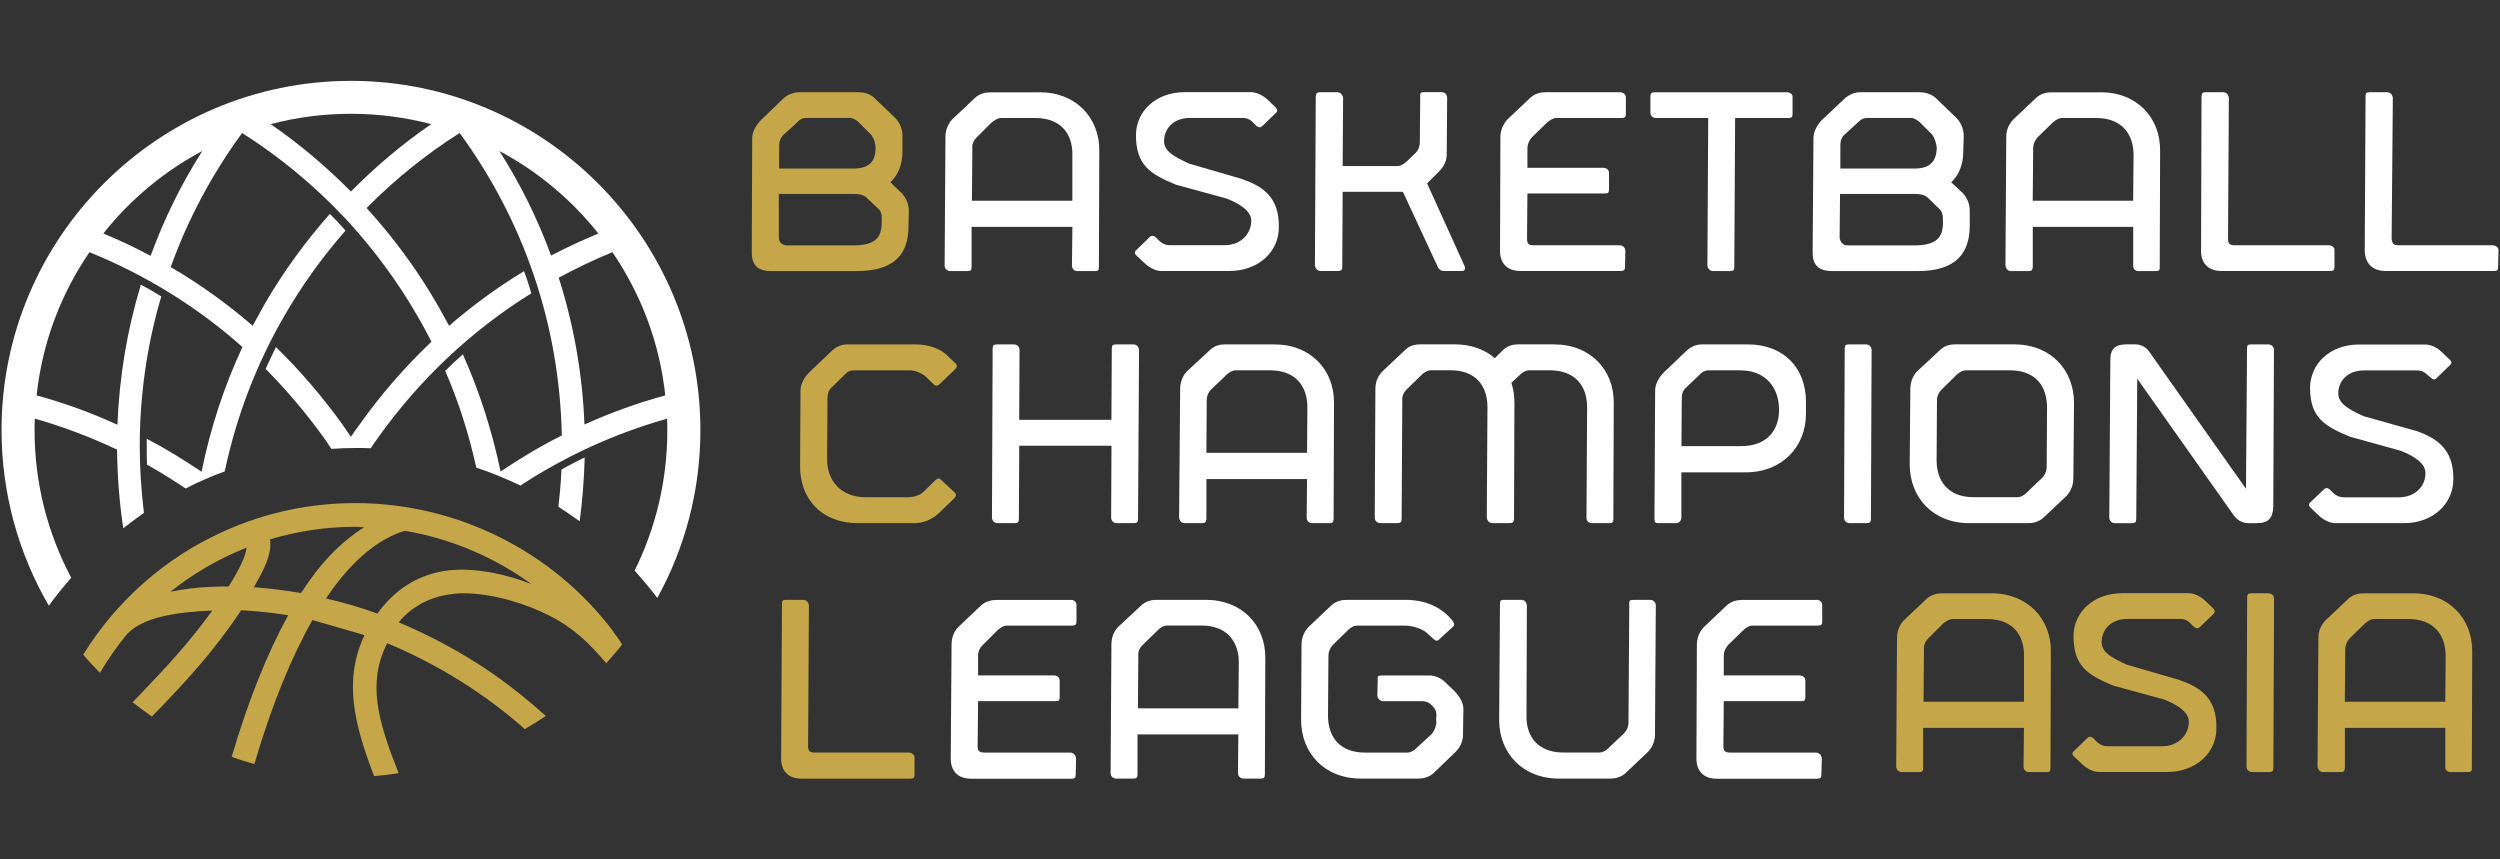
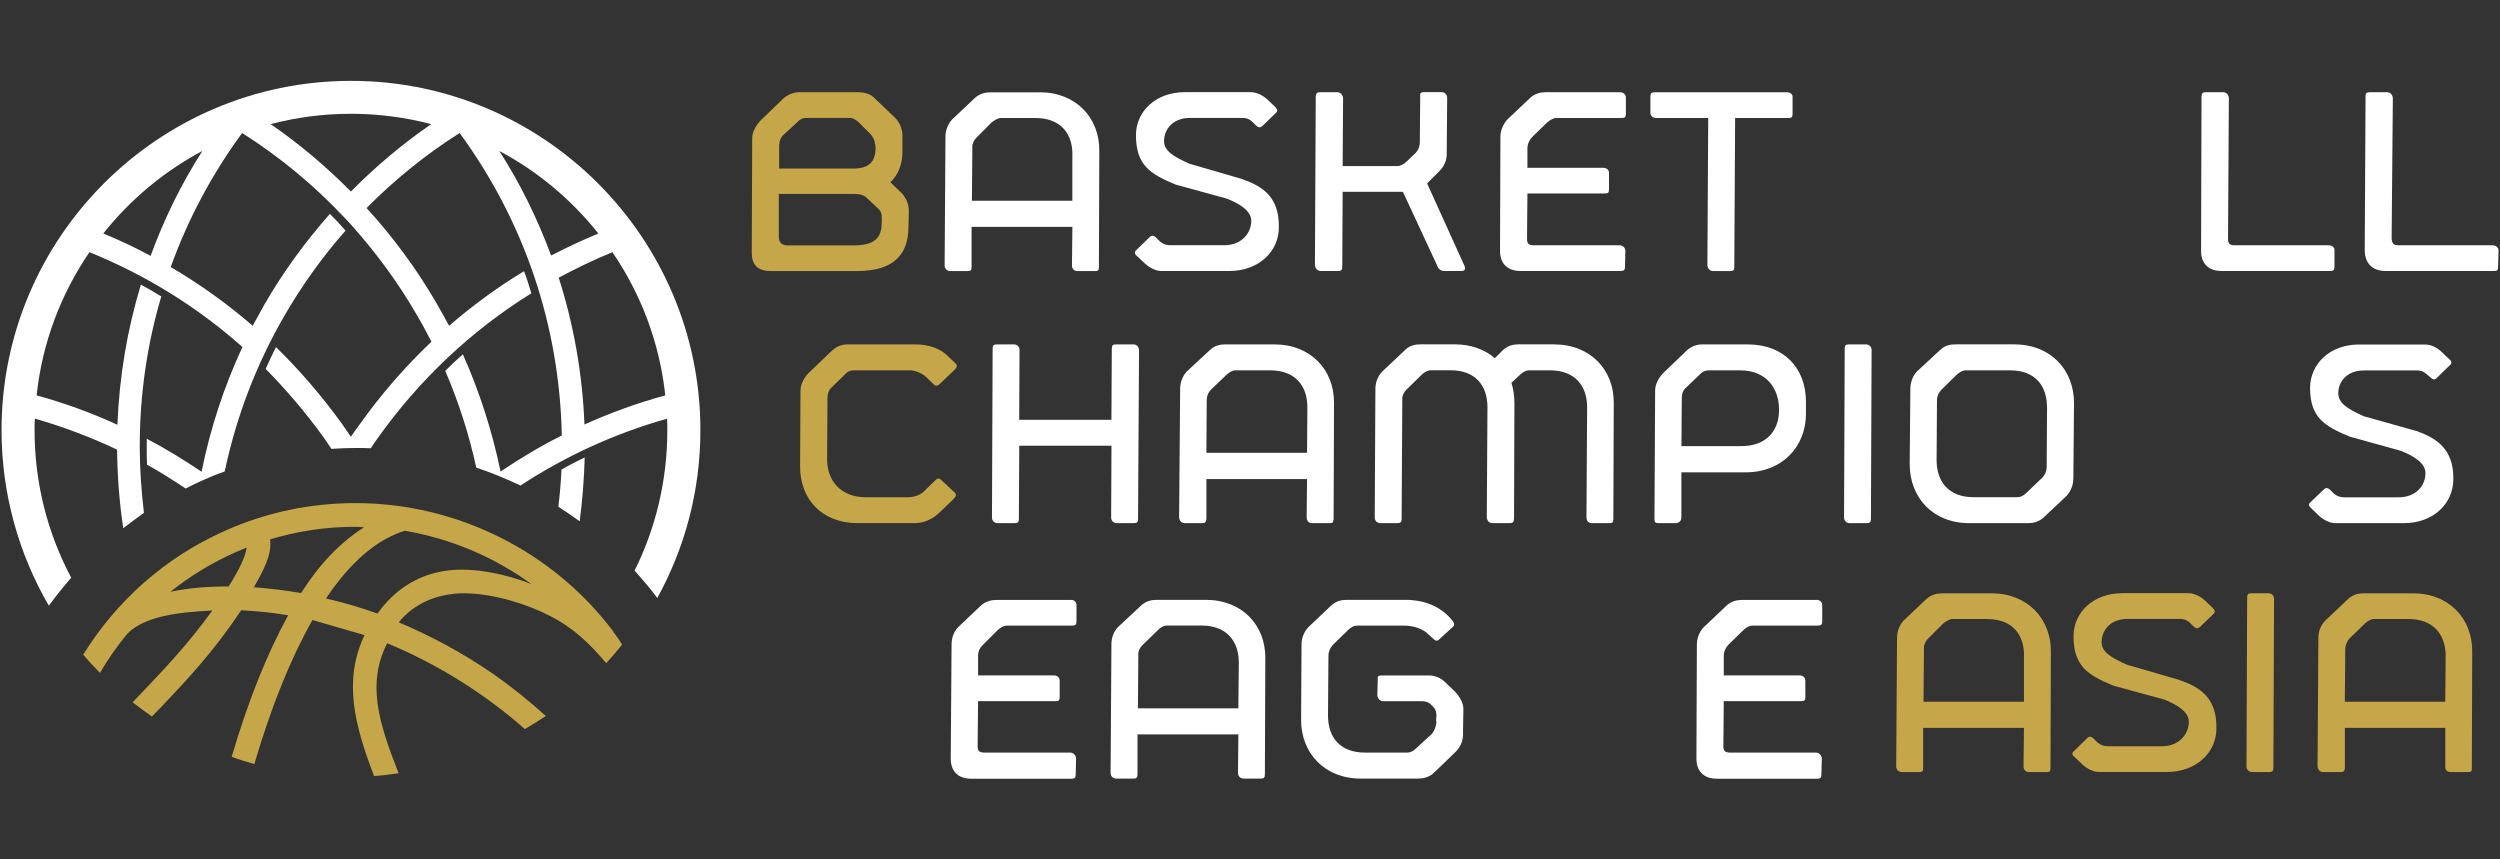
<svg xmlns="http://www.w3.org/2000/svg" id="Layer_1" data-name="Layer 1" viewBox="0 0 453.54 155.91">
  <rect x="0" y="0" width="453.54" height="155.91" fill="#333333" stroke="none" />
  <defs>
    <style>
      .cls-1 {
        fill: none;
      }

      .cls-2 {
        fill: url(#radial-gradient);
        opacity: .5;
      }

      .cls-3 {
        fill: #fff;
      }

      .cls-4 {
        fill: #c5a649;
      }

      .cls-5 {
        clip-path: url(#clippath);
      }
    </style>
    <clipPath id="clippath">
      <rect class="cls-1" x="-1053.3" y="824.31" width="5083.33" height="2880.77" />
    </clipPath>
    <radialGradient id="radial-gradient" cx="2565.81" cy="-2723.68" fx="2565.81" fy="-2723.68" r="530.72" gradientTransform="translate(-18298.53 7819.8) scale(6.8 1.86)" gradientUnits="userSpaceOnUse">
      <stop offset="0" stop-color="#c6a648" />
      <stop offset="1" stop-color="#fff" stop-opacity="0" />
    </radialGradient>
  </defs>
  <g class="cls-5">
    <rect class="cls-2" x="-4453.03" y="1752.6" width="7221.32" height="1978.84" transform="translate(1899.65 3584.39) rotate(90)" />
  </g>
  <g>
    <path class="cls-4" d="M111.3,114.61h0c-10.96-14.61-28.46-23.34-46.79-23.34-8.22,0-16.19,1.67-23.69,5.02-11.06,4.92-19.79,12.89-25.73,22.48.96,1.12,1.98,2.23,3.04,3.3,1.42-2.44,3.1-4.82,4.92-7.05l.05-.05c2.99-3.04,8.73-3.91,15.42-4.21-4.36,6.04-8.52,10.4-12.23,14.31-.76.76-1.47,1.57-2.23,2.33,1.17.91,2.33,1.78,3.5,2.59.61-.66,1.22-1.27,1.88-1.93,4.31-4.57,9.18-9.64,14.31-17.35,2.74.15,5.58.41,8.53.91-3.81,6.9-7.26,15.53-10.25,25.67,1.32.51,2.69.91,4.11,1.32,3.09-10.5,6.65-19.28,10.55-26.13l9.44,2.74c-3.9,8.27-1.83,16.24,1.73,25.57,1.47-.1,2.94-.3,4.46-.51-3.75-9.44-5.74-16.39-2.08-23.59,9.19,3.81,17.81,9.23,24.97,15.58,1.32-.76,2.54-1.52,3.81-2.38-3.04-2.74-6.3-5.38-9.75-7.76-5.28-3.65-11.16-6.8-16.94-9.23,2.28-2.79,5.48-4.47,8.88-5.02.91-.15,1.87-.25,2.84-.25,5.53,0,11.67,2.03,15.62,4.06,4.42,2.23,7.41,5.18,10.3,8.63,1.01-1.12,1.98-2.23,2.89-3.4-.81-1.32-1.58-2.23-1.58-2.28ZM41.48,106.39h-.2c-3.7,0-7.2.3-10.35.96,3.55-2.84,7.46-5.23,11.67-7.1.71-.3,1.42-.61,2.13-.91-.15,1.52-1.22,3.81-3.25,7.05ZM54.63,107.6h0c-2.79-.51-5.94-.86-8.58-1.07,1.73-2.99,3.35-5.99,2.94-8.68,5.03-1.52,10.25-2.28,15.52-2.28.3,0,1.22.05,1.52.1-4.31,2.74-8.06,6.65-11.41,11.92ZM80.51,103.6h0c-4.92.81-8.98,3.45-12.03,7.71-3.1-1.12-6.24-2.03-9.34-2.74,4.46-6.65,9.29-10.76,14.31-12.28,8.32,1.42,16.23,4.77,22.98,9.69-3.86-1.57-10.5-3.3-15.93-2.38Z" />
    <path class="cls-4" d="M162.49,21.48h0c.87.95,1.23,2.12,1.23,3.14v2.84c0,2.41-.8,4.3-2.19,5.61l2.12,2.04c.87,1.02,1.23,2.11,1.23,3.13l-.07,2.91c0,4.74-2.41,8.02-9.26,8.02h-15.74c-2.48,0-3.43-1.24-3.43-3.35l.08-20.77c0-1.02.58-2.19,1.53-3.21l4.08-3.93c.87-.81,2.04-1.18,2.85-1.18h10.78c.87,0,2.12.22,2.91,1.03l3.87,3.71ZM159.5,38.02h0l-2.4-2.26c-.51-.44-1.24-.58-2.33-.58h-13.48v7.87c0,.81.51,1.47,1.53,1.47h12.03c3.93,0,5.1-1.47,5.1-4.09,0-.73.15-1.75-.44-2.4ZM141.93,24.68h0c-.51.66-.58,1.31-.58,1.97v3.93h13.41c2.91,0,4.08-1.24,4.08-3.79,0-.73-.29-1.75-.87-2.41l-2.19-2.19c-.44-.44-1.1-.8-1.53-.8h-8.01c-.44,0-1.02.15-1.46.65l-2.85,2.62Z" />
    <path class="cls-3" d="M188.65,16.74h0c6.56,0,10.86,4.67,10.78,10.65l-.07,21.06c0,.58-.15.73-.73.73h-3.14c-.65,0-1.02-.44-1.02-1.02l.08-7h-18.29v7.29c0,.58-.15.73-.81.73h-3.06c-.58,0-1.02-.44-1.02-1.02l.15-23.32c0-1.02.29-2.11,1.17-3.13l4.16-3.93c.87-.81,1.96-1.03,2.77-1.03h9.03ZM194.55,28.18h0c.07-3.93-2.12-6.77-6.71-6.77h-6.27c-.51,0-1.09.36-1.67.8l-2.7,2.7c-.65.65-.87,1.38-.8,1.96l-.08,9.55h18.22v-8.24Z" />
    <path class="cls-3" d="M225.3,32.48h0c3.57,1.23,6.78,3.13,6.7,8.66.08,4.45-3.64,8.02-8.96,8.02h-12.39c-.87,0-2.04-.51-2.98-1.39l-1.39-1.31c-.36-.29-.58-.65-.21-1.02l2.55-2.48c.44-.37.81-.15,1.17.21l.66.66c.65.51,1.23.66,1.82.66h9.84c3.14,0,4.89-2.2,4.89-4.45,0-1.75-2.04-3.06-4.45-4.01l-9.26-2.54c-4.58-1.89-7.21-3.5-7.21-8.97,0-4.23,3.5-7.8,8.89-7.8h11.95c.87,0,2.04.44,2.99,1.32l1.38,1.31c.37.36.58.73.22,1.09l-2.48,2.41c-.51.44-.81.21-1.24-.15l-.65-.66c-.66-.58-1.24-.65-1.83-.65h-9.39c-3.22,0-4.74,2.11-4.74,4.23,0,1.75,1.67,2.77,4.59,4.08l9.54,2.77Z" />
    <path class="cls-3" d="M262.46,27.96h0c0,1.02-.36,2.11-1.31,3.06l-2.25,2.25,6.77,14.94c.22.51.15.95-.51.95h-3.21c-.73,0-1.17-.66-1.24-1.02l-6.2-13.34h-10.93l-.07,13.63c0,.58-.22.73-.81.73h-3.06c-.65,0-1.02-.44-1.09-1.02l.15-30.68c.07-.51.21-.74.8-.74h3.06c.66,0,1.02.51,1.1,1.03l-.08,12.38h9.91c.51,0,1.1-.29,1.68-.81l1.6-1.53c.58-.58.81-1.31.81-1.97l.07-8.37c-.07-.59.15-.74.73-.74h3.14c.58,0,1.02.44,1.02,1.03l-.08,10.2Z" />
    <path class="cls-3" d="M293.94,16.74h0c.51,0,1.02.37,1.02.95v2.99c0,.58-.22.73-.81.73h-11.87c-.51,0-1.02.36-1.6.8l-2.77,2.7c-.58.65-.81,1.38-.81,1.96v3.57h13.7c.66,0,1.1.36,1.1.94v2.99c0,.58-.15.73-.81.73h-13.99l-.07,8.16c0,.87.21,1.24,1.23,1.24h15.52c.58,0,1.02.36,1.09.94l-.07,2.99c0,.58-.22.73-.81.73h-18.15c-2.55,0-3.71-1.53-3.71-3.64l.07-20.7c0-1.02.37-2.11,1.24-3.13l4.16-3.93c.87-.81,1.89-1.03,2.77-1.03h13.55Z" />
    <path class="cls-3" d="M324.18,16.74h0c.58,0,1.1.37,1.02.95v2.99c0,.58-.21.73-.73.73h-9.69l-.15,27.03c0,.58-.15.73-.73.73h-3.13c-.58,0-.95-.44-1.02-1.02l.15-26.74h-9.4c-.65,0-1.09-.37-1.09-.95v-2.98c0-.59.21-.74.8-.74h23.97Z" />
-     <path class="cls-3" d="M355.01,21.48h0c.87.95,1.24,2.12,1.24,3.14l-.08,2.84c0,2.41-.8,4.3-2.19,5.61l2.19,2.04c.87,1.02,1.17,2.11,1.17,3.13v2.91c-.07,4.74-2.48,8.02-9.33,8.02h-15.67c-2.55,0-3.5-1.24-3.5-3.35l.15-20.77c0-1.02.51-2.19,1.46-3.21l4.16-3.93c.87-.81,1.96-1.18,2.84-1.18h10.71c.87,0,2.12.22,2.99,1.03l3.86,3.71ZM351.95,38.02h0l-2.33-2.26c-.58-.44-1.23-.58-2.4-.58h-13.41l-.07,7.87c.07.81.51,1.47,1.53,1.47h12.03c4.01,0,5.18-1.47,5.18-4.09,0-.73.07-1.75-.51-2.4ZM334.38,24.68h0c-.51.66-.51,1.31-.51,1.97v3.93h13.41c2.85,0,4.01-1.24,4.08-3.79-.07-.73-.36-1.75-.87-2.41l-2.19-2.19c-.51-.44-1.09-.8-1.6-.8h-7.94c-.51,0-1.03.15-1.53.65l-2.85,2.62Z" />
-     <path class="cls-3" d="M381.1,16.74h0c6.63,0,10.86,4.67,10.78,10.65l-.07,21.06c0,.58-.08.73-.73.73h-3.14c-.58,0-1.02-.44-.94-1.02v-7h-18.22v7.29c-.07.58-.21.73-.8.73h-3.14c-.58,0-.94-.44-1.02-1.02l.15-23.32c0-1.02.29-2.11,1.24-3.13l4.15-3.93c.87-.81,1.89-1.03,2.77-1.03h8.97ZM387.07,28.18h0c0-3.93-2.19-6.77-6.77-6.77h-6.28c-.51,0-1.09.36-1.6.8l-2.77,2.7c-.58.65-.8,1.38-.8,1.96l-.08,9.55h18.22l.07-8.24Z" />
    <path class="cls-3" d="M399.39,17.47h0c.07-.59.21-.74.81-.74h3.13c.58,0,.95.44,1.02,1.03l-.15,25.5c0,.87.22,1.24,1.24,1.24h17.05c.51,0,1.1.36,1.02.94v2.99c0,.58-.21.73-.73.73h-19.75c-2.55,0-3.72-1.53-3.72-3.64l.08-28.05Z" />
    <path class="cls-3" d="M429.14,17.47h0c0-.59.21-.74.8-.74h3.06c.66,0,1.02.44,1.1,1.03l-.22,25.5c.08.87.29,1.24,1.24,1.24h17.05c.58,0,1.1.36,1.1.94l-.08,2.99c0,.58-.15.73-.73.73h-19.67c-2.55,0-3.72-1.53-3.79-3.64l.15-28.05Z" />
    <path class="cls-3" d="M101.3,91.93h0c1.32.86,2.59,1.72,3.86,2.64.51-3.81.81-7.72.91-11.57-1.42.66-2.84,1.42-4.21,2.18-.1,2.28-.3,4.52-.56,6.75Z" />
    <path class="cls-3" d="M12.92,104.81h0c-4.26-8.02-6.65-17.1-6.65-26.79,0-.66,0-1.37.05-2.08,5.12,1.47,10.1,3.35,14.92,5.63.05,4.77.41,9.54,1.12,14.26,1.22-.96,2.49-1.88,3.75-2.79-.46-3.95-.76-7.96-.76-12.02,0-9.33,1.32-18.52,3.91-27.24-1.22-.76-2.44-1.47-3.7-2.14-2.49,8.17-3.91,16.69-4.26,25.42-4.72-2.18-9.64-3.96-14.66-5.33,1.02-9.54,4.41-18.42,9.59-25.98,10.25,4.16,19.59,9.95,27.75,17.2-3.35,7.2-5.84,14.82-7.41,22.63-3.25-2.18-6.55-4.21-9.95-5.99v1.62c0,1.01,0,2.08.05,3.09,2.38,1.32,4.72,2.79,7,4.32,2.28-1.17,4.67-2.23,7.1-3.1,2.08-9.89,5.73-19.43,10.8-28.2,3.2-5.53,6.91-10.71,11.11-15.48-.91-1.07-1.87-2.08-2.84-3.04-4.46,5.07-8.48,10.55-11.87,16.44-.71,1.27-1.42,2.59-2.13,3.86-4.62-4-9.59-7.56-14.87-10.65,3.1-8.62,7.41-16.75,12.94-24.3h.05c6.8,4.31,13.04,9.48,18.52,15.32.3.3.56.61.87.91,4.62,5.13,8.78,10.71,12.23,16.69.96,1.62,1.83,3.25,2.69,4.92-4.82,4.57-9.23,9.64-13.14,15.17-.51.66-1.01,1.37-1.47,2.08-.56-.81-1.12-1.62-1.68-2.43-3.6-4.97-7.56-9.59-11.92-13.85-.66,1.32-1.26,2.64-1.87,3.96,3.75,3.81,7.26,7.92,10.45,12.33.51.71.97,1.42,1.47,2.18,1.47-.1,2.99-.16,4.46-.16.91,0,1.83,0,2.69.05.41-.61.81-1.22,1.22-1.78,7.56-10.65,17.04-19.58,27.91-26.33-.41-1.37-.81-2.69-1.32-4.01-4.82,2.89-9.34,6.24-13.6,9.9-.76-1.37-1.47-2.74-2.29-4.11-3.6-6.2-7.86-11.98-12.68-17.25,5.07-5.13,10.71-9.69,16.85-13.59h.05c11.72,16.03,18.11,34.91,18.52,54.85-3.86,1.93-7.56,4.16-11.11,6.54-1.52-7.3-3.8-14.45-6.84-21.26-1.12.97-2.18,1.98-3.2,3,2.43,5.63,4.32,11.52,5.63,17.55,2.74.91,5.42,2.03,8.02,3.25,8.22-5.38,17.2-9.48,26.59-12.12.05.71.05,1.42.05,2.08,0,9.18-2.13,17.81-5.93,25.47,1.42,1.62,2.84,3.25,4.11,4.97,4.98-9.03,7.82-19.38,7.82-30.44,0-34.91-28.41-63.37-63.38-63.37S.28,43.12.28,78.02c0,11.62,3.15,22.53,8.58,31.86,1.27-1.73,2.64-3.45,4.06-5.07ZM120.69,71.73h0c-5.03,1.37-9.94,3.15-14.66,5.28-.36-9.13-1.93-18.06-4.67-26.64,3.15-1.68,6.39-3.25,9.74-4.62,5.17,7.56,8.58,16.44,9.59,25.98ZM108.56,42.36h0c-2.94,1.22-5.78,2.54-8.58,4-2.43-6.59-5.53-12.94-9.39-18.97,6.95,3.7,13.09,8.83,17.96,14.97ZM63.66,20.64h0c5.03,0,9.94.66,14.56,1.88-5.23,3.6-10.1,7.71-14.56,12.23-4.46-4.52-9.33-8.63-14.56-12.23,4.62-1.22,9.54-1.88,14.56-1.88ZM36.71,27.39h0c-3.86,6.03-6.95,12.38-9.39,19.03-2.79-1.52-5.63-2.84-8.58-4.06,4.87-6.14,11.01-11.27,17.96-14.97Z" />
    <path class="cls-3" d="M281.95,62.48h0c6.59,0,10.87,4.64,10.81,10.63l-.07,21c0,.61-.12.8-.73.8h-3.17c-.61,0-.98-.43-.98-1.04l.12-19.97c0-3.91-2.2-6.72-6.77-6.72h-3.79c-.49,0-1.1.3-1.59.79l-1.59,1.47c.37,1.16.55,2.38.55,3.66l-.07,21c-.06.61-.18.8-.79.8h-3.12c-.61,0-.98-.43-1.03-1.04l.12-19.97c0-3.91-2.14-6.72-6.72-6.72h-3.55c-.55,0-1.1.3-1.64.79l-2.75,2.69c-.61.61-.85,1.34-.79,1.89l-.12,21.56c0,.61-.19.8-.8.8h-3.05c-.61,0-1.03-.43-1.03-1.04l.12-23.32c0-.98.3-2.14,1.22-3.12l4.15-3.91c.85-.85,1.89-1.04,2.74-1.04h6.29c2.93,0,5.44.92,7.27,2.51l1.47-1.47c.91-.85,1.95-1.04,2.81-1.04h6.47Z" />
    <path class="cls-4" d="M155.65,94.91h0c-6.59,0-10.56-4.4-10.5-10.39l.07-13.68c0-1.03.55-2.2,1.47-3.17l4.15-3.97c.85-.85,1.95-1.22,2.81-1.22h12.4c2.44,0,4.64.73,6.11,2.32l1.28,1.22c.31.37.07.73-.3,1.1l-2.56,2.45c-.37.37-.68.55-1.1.24l-1.34-1.29c-.61-.68-2.02-1.34-3.05-1.34h-10.02c-.55,0-1.1.06-1.59.55l-2.81,2.75c-.49.61-.55,1.22-.55,1.83l-.07,10.87c-.06,3.91,2.39,7.03,7.03,7.03h7.45c1.22,0,2.2-.31,2.93-.92l2.14-2.08c.37-.37.73-.61,1.1-.18l2.56,2.38c.3.37.12.73-.31,1.16l-2.81,2.69c-1.1.98-2.62,1.65-4.33,1.65h-10.14Z" />
    <path class="cls-3" d="M205.61,62.48h0c.61,0,.98.43,1.03,1.04l-.18,30.59c0,.61-.19.8-.8.8h-3.05c-.61,0-1.03-.43-1.03-1.04l.06-13.01h-16.73l-.07,13.25c0,.61-.18.8-.79.8h-3.05c-.61,0-1.04-.43-1.04-1.04l.12-30.66c0-.55.19-.73.8-.73h3.05c.61,0,1.03.43,1.03,1.04l-.06,12.64h16.73l.07-12.95c0-.55.18-.73.79-.73h3.12Z" />
    <path class="cls-3" d="M231.2,62.48h0c6.59,0,10.87,4.64,10.81,10.63l-.07,21c-.06.61-.12.8-.73.8h-3.18c-.61,0-.98-.43-.98-1.04l.07-6.96h-18.26v7.2c-.07.61-.19.8-.8.8h-3.11c-.61,0-.98-.43-1.04-1.04l.19-23.32c0-.98.3-2.14,1.16-3.12l4.22-3.91c.85-.85,1.89-1.04,2.74-1.04h8.98ZM237.18,73.9h0c0-3.91-2.2-6.72-6.77-6.72h-6.29c-.49,0-1.04.3-1.59.79l-2.81,2.69c-.61.61-.8,1.34-.8,1.89l-.06,9.59h18.26l.06-8.25Z" />
    <path class="cls-3" d="M317.07,62.48h0c6.59,0,10.56,4.34,10.56,10.39v2.2c0,5.98-4.33,10.62-10.93,10.62h-11.67v8.18c0,.61-.43,1.04-1.04,1.04h-3.11c-.61,0-.73-.19-.73-.8l.12-23.27c0-1.03.55-2.2,1.47-3.17l4.15-3.97c.85-.85,1.95-1.22,2.81-1.22h8.37ZM315.73,67.18h-5.68c-.49,0-1.04.12-1.53.61l-2.81,2.69c-.55.61-.61,1.22-.61,1.9l-.06,8.55h10.87c4.58,0,6.84-2.81,6.84-6.59,0-4.03-2.44-7.15-7.02-7.15Z" />
    <path class="cls-3" d="M339.42,94.11h0c0,.61-.18.8-.79.8h-3.05c-.61,0-1.04-.43-1.04-1.04l.12-30.66c0-.55.19-.73.8-.73h3.05c.61,0,1.03.43,1.03,1.04l-.12,30.59Z" />
    <path class="cls-3" d="M376.13,86.84h0c0,.98-.31,2.08-1.22,3.12l-4.15,3.91c-.85.8-1.9,1.04-2.75,1.04h-10.75c-6.59,0-10.81-4.65-10.81-10.69l.12-13.68c0-.98.3-2.14,1.16-3.12l4.22-3.91c.85-.85,1.9-1.04,2.75-1.04h10.68c6.66,0,10.88,4.64,10.88,10.63l-.12,13.73ZM371.36,73.9h0c0-3.91-2.14-6.72-6.72-6.72h-8.06c-.49,0-1.03.3-1.59.79l-2.74,2.69c-.61.61-.85,1.34-.85,1.89l-.07,10.93c0,3.84,2.14,6.72,6.72,6.72h8c.49,0,1.1-.31,1.59-.8l2.81-2.69c.61-.61.85-1.34.85-1.95l.07-10.87Z" />
-     <path class="cls-3" d="M407.89,94.91h0c-1.29,0-2.14-.73-2.69-1.47l-17.47-24.74-.18,25.41c0,.61-.19.8-.8.8h-3.05c-.61,0-1.04-.43-1.04-1.04l.19-28.4c-.07-2.2.92-3,2.93-3h1.59c1.22,0,2.14.68,2.63,1.47l17.46,24.73.19-25.46c0-.55.12-.73.73-.73h3.11c.61,0,1.04.43,1.04,1.04l-.12,28.34c-.07,2.26-.98,3.05-3,3.05h-1.52Z" />
    <path class="cls-3" d="M438.36,78.17h0c3.54,1.29,6.78,3.17,6.72,8.74,0,4.46-3.66,8-8.97,8h-12.4c-.92,0-2.08-.49-3-1.34l-1.4-1.34c-.37-.37-.61-.68-.24-1.04l2.56-2.44c.42-.37.79-.19,1.16.18l.68.68c.67.49,1.22.61,1.77.61h9.9c3.18,0,4.88-2.14,4.88-4.4,0-1.77-2.02-3.05-4.46-4.03l-9.22-2.56c-4.64-1.9-7.26-3.48-7.26-8.91.06-4.28,3.54-7.82,8.91-7.82h11.97c.92,0,2.02.43,2.93,1.29l1.41,1.34c.37.3.61.67.24,1.03l-2.51,2.44c-.42.43-.73.19-1.16-.18l-.73-.61c-.61-.55-1.22-.61-1.77-.61h-9.47c-3.18,0-4.7,2.08-4.7,4.15,0,1.77,1.64,2.81,4.58,4.15l9.59,2.69Z" />
-     <path class="cls-4" d="M141.86,109.55h0c0-.58.15-.73.73-.73h3.14c.58,0,.94.44,1.02,1.02l-.15,25.51c0,.8.21,1.17,1.23,1.17h17.06c.51,0,1.09.44,1.02,1.02v2.99c0,.58-.22.73-.73.73h-19.75c-2.56,0-3.72-1.53-3.72-3.64l.15-28.06Z" />
    <path class="cls-3" d="M194.27,108.82h0c.58,0,1.02.36,1.02.95v2.99c0,.58-.22.73-.81.73h-11.87c-.44,0-1.02.29-1.6.8l-2.7,2.7c-.66.66-.87,1.31-.87,1.97v3.57h13.78c.58,0,1.02.36,1.02.95v2.99c0,.58-.15.73-.73.73h-14.07l-.08,8.16c0,.8.22,1.17,1.24,1.17h15.53c.58,0,1.02.44,1.09,1.02l-.07,2.99c0,.58-.22.73-.73.73h-18.23c-2.55,0-3.71-1.53-3.71-3.64l.15-20.7c0-1.02.29-2.19,1.17-3.13l4.15-3.94c.87-.8,1.97-1.02,2.78-1.02h13.55Z" />
    <path class="cls-3" d="M218.76,108.82h0c6.57,0,10.86,4.59,10.79,10.64l-.08,20.99c0,.58-.15.8-.73.8h-3.13c-.58,0-1.02-.44-1.02-1.02l.07-7h-18.3v7.22c0,.58-.15.8-.73.8h-3.13c-.58,0-1.02-.44-1.02-1.02l.15-23.32c0-1.02.29-2.19,1.17-3.13l4.23-3.94c.87-.8,1.89-1.02,2.77-1.02h8.96ZM224.74,120.19h0c0-3.86-2.19-6.71-6.78-6.71h-6.27c-.51,0-1.1.29-1.6.8l-2.77,2.7c-.66.66-.87,1.31-.81,1.97l-.07,9.55h18.22l.08-8.31Z" />
    <path class="cls-3" d="M265.42,133.16h0c0,1.02-.29,2.11-1.24,3.13l-4.08,3.94c-.87.8-1.97,1.02-2.85,1.02h-10.35c-6.64,0-10.86-4.66-10.86-10.64l.08-13.7c0-1.02.36-2.19,1.23-3.13l4.16-3.94c.87-.8,1.89-1.02,2.77-1.02h10.72c3.35,0,6.04,1.17,7.87,3.06l.51.58c.36.44.58.8.29,1.17l-2.63,2.41c-.36.36-.73.15-1.09-.22l-.81-.73c-.87-.95-2.69-1.6-4.44-1.6h-8.53c-.51,0-1.09.29-1.6.8l-2.77,2.7c-.58.66-.8,1.31-.8,1.97l-.08,10.86c0,3.86,2.12,6.71,6.7,6.71h7.72c.51,0,1.1-.29,1.6-.8l2.85-2.62c.51-.66.73-1.38.8-2.11-.07-.29-.07-.66,0-1.17,0-.29,0-1.02-.58-1.6l-.51-.51c-.51-.44-1.1-.51-1.54-.51h-7c-.58,0-1.02-.44-1.09-1.02l.07-2.99c-.07-.58.15-.66.73-.66h8.68c.8,0,1.96.36,2.77,1.17l1.83,1.75c.94,1.02,1.53,2.11,1.53,3.13l-.07,4.59Z" />
-     <path class="cls-3" d="M300.25,133.16h0c0,1.02-.29,2.11-1.17,3.13l-4.15,3.94c-.87.8-1.97,1.02-2.77,1.02h-9.33c-6.64,0-10.86-4.66-10.86-10.64l.15-21.06c0-.58.15-.73.73-.73h3.13c.58,0,.95.44,1.02,1.02l-.07,19.97c-.08,3.86,2.11,6.71,6.7,6.71h6.56c.51,0,1.1-.29,1.6-.8l2.77-2.62c.66-.66.87-1.38.87-1.97l.15-21.57c-.07-.58.08-.73.73-.73h3.06c.58,0,1.02.44,1.02,1.02l-.15,23.32Z" />
    <path class="cls-3" d="M329.56,108.82h0c.52,0,1.02.36,1.02.95v2.99c0,.58-.21.73-.8.73h-11.88c-.51,0-1.02.29-1.6.8l-2.77,2.7c-.58.66-.81,1.31-.81,1.97v3.57h13.71c.65,0,1.09.36,1.09.95v2.99c0,.58-.15.73-.8.73h-14l-.07,8.16c0,.8.21,1.17,1.23,1.17h15.53c.58,0,1.02.44,1.1,1.02l-.08,2.99c0,.58-.21.73-.8.73h-18.15c-2.56,0-3.72-1.53-3.72-3.64l.08-20.7c0-1.02.36-2.19,1.23-3.13l4.16-3.94c.87-.8,1.89-1.02,2.77-1.02h13.55Z" />
    <g>
      <path class="cls-4" d="M361.28,107.63h0c6.56,0,10.86,4.67,10.78,10.65l-.07,21.06c0,.58-.15.73-.73.73h-3.14c-.65,0-1.02-.44-1.02-1.02l.08-7h-18.29v7.29c0,.58-.15.73-.81.73h-3.06c-.58,0-1.02-.44-1.02-1.02l.15-23.32c0-1.02.29-2.11,1.17-3.13l4.16-3.93c.87-.81,1.96-1.03,2.77-1.03h9.03ZM367.19,119.07h0c.07-3.93-2.12-6.77-6.71-6.77h-6.27c-.51,0-1.09.36-1.67.8l-2.7,2.7c-.65.65-.87,1.38-.8,1.96l-.08,9.55h18.22v-8.24Z" />
      <path class="cls-4" d="M395.39,123.37h0c3.57,1.23,6.78,3.13,6.7,8.66.08,4.45-3.64,8.02-8.96,8.02h-12.39c-.87,0-2.04-.51-2.98-1.39l-1.39-1.31c-.36-.29-.58-.65-.21-1.02l2.55-2.48c.44-.37.81-.15,1.17.21l.66.66c.65.51,1.23.66,1.82.66h9.84c3.14,0,4.89-2.2,4.89-4.45,0-1.75-2.04-3.06-4.45-4.01l-9.26-2.54c-4.58-1.89-7.21-3.5-7.21-8.97,0-4.23,3.5-7.8,8.89-7.8h11.95c.87,0,2.04.44,2.99,1.32l1.38,1.31c.37.36.58.73.22,1.09l-2.48,2.41c-.51.44-.81.21-1.24-.15l-.65-.66c-.66-.58-1.24-.65-1.83-.65h-9.39c-3.22,0-4.74,2.11-4.74,4.23,0,1.75,1.67,2.77,4.59,4.08l9.54,2.77Z" />
      <path class="cls-4" d="M437.72,107.63h0c6.63,0,10.86,4.67,10.78,10.65l-.07,21.06c0,.58-.08.73-.73.73h-3.14c-.58,0-1.02-.44-.94-1.02v-7h-18.22v7.29c-.07.58-.21.73-.8.73h-3.14c-.58,0-.94-.44-1.02-1.02l.15-23.32c0-1.02.29-2.11,1.24-3.13l4.15-3.93c.87-.81,1.89-1.03,2.77-1.03h8.97ZM443.69,119.07h0c0-3.93-2.19-6.77-6.77-6.77h-6.28c-.51,0-1.09.36-1.6.8l-2.77,2.7c-.58.65-.8,1.38-.8,1.96l-.08,9.55h18.22l.07-8.24Z" />
      <path class="cls-4" d="M412.43,139.26h0c0,.61-.18.8-.79.8h-3.05c-.61,0-1.04-.43-1.04-1.04l.12-30.66c0-.55.19-.73.8-.73h3.05c.61,0,1.03.43,1.03,1.04l-.12,30.59Z" />
    </g>
  </g>
</svg>